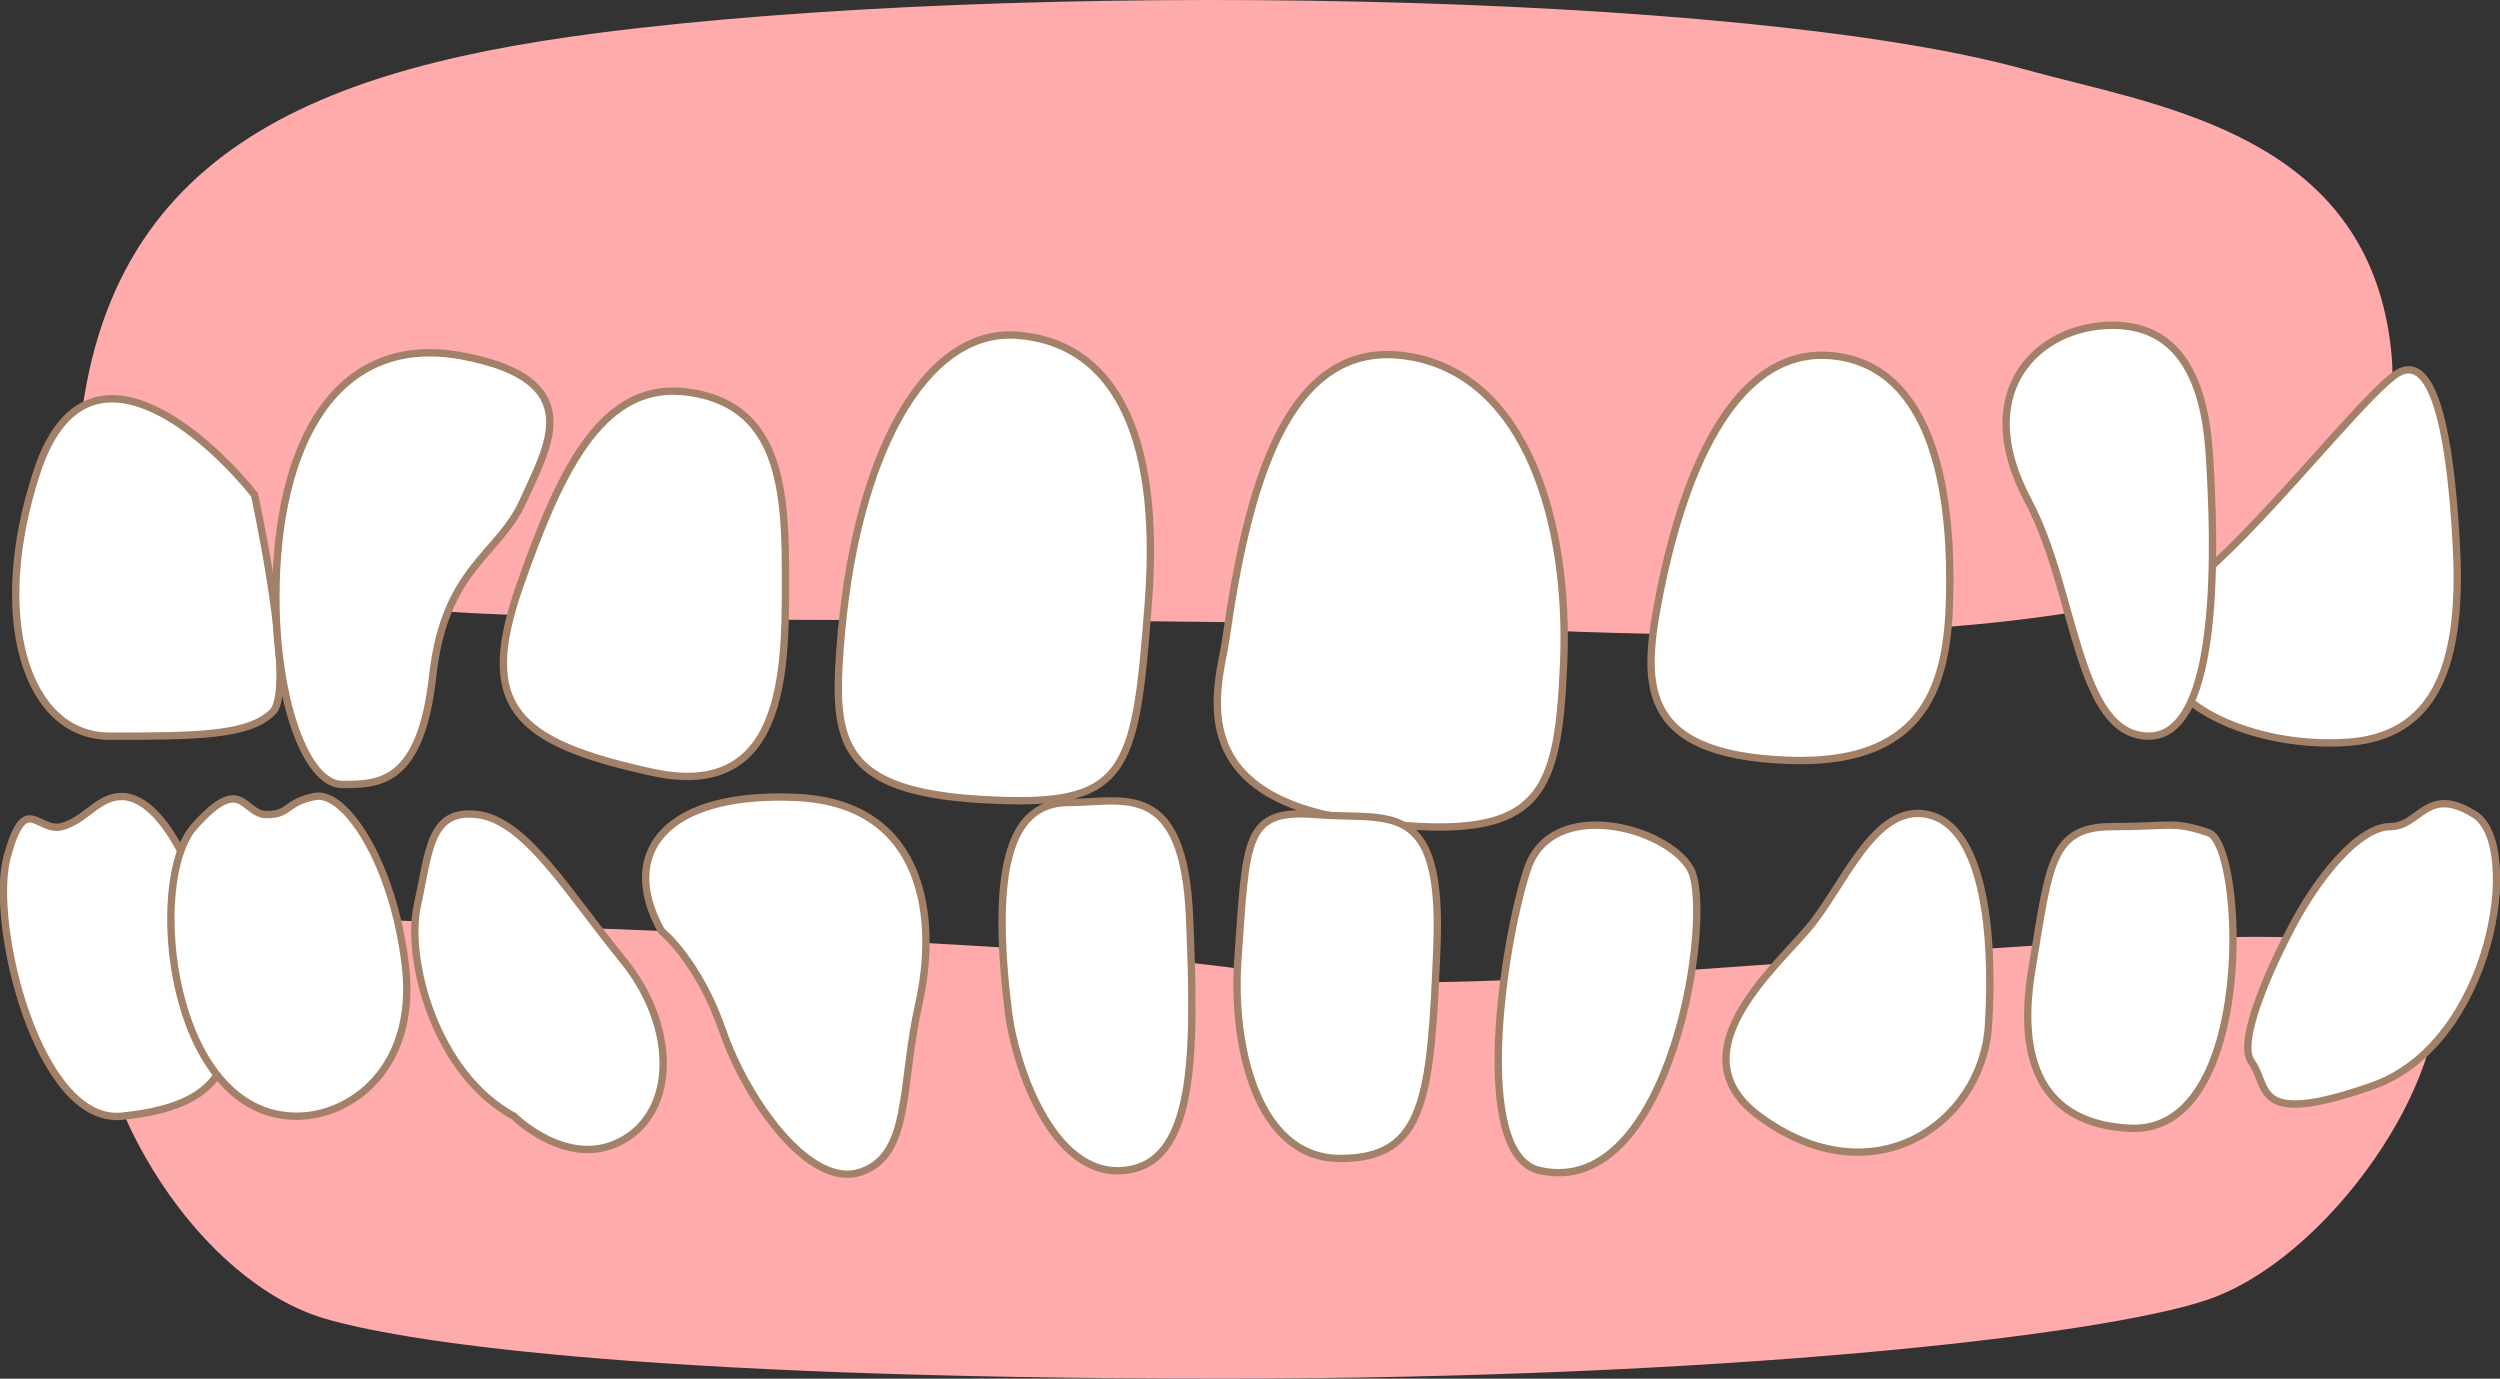
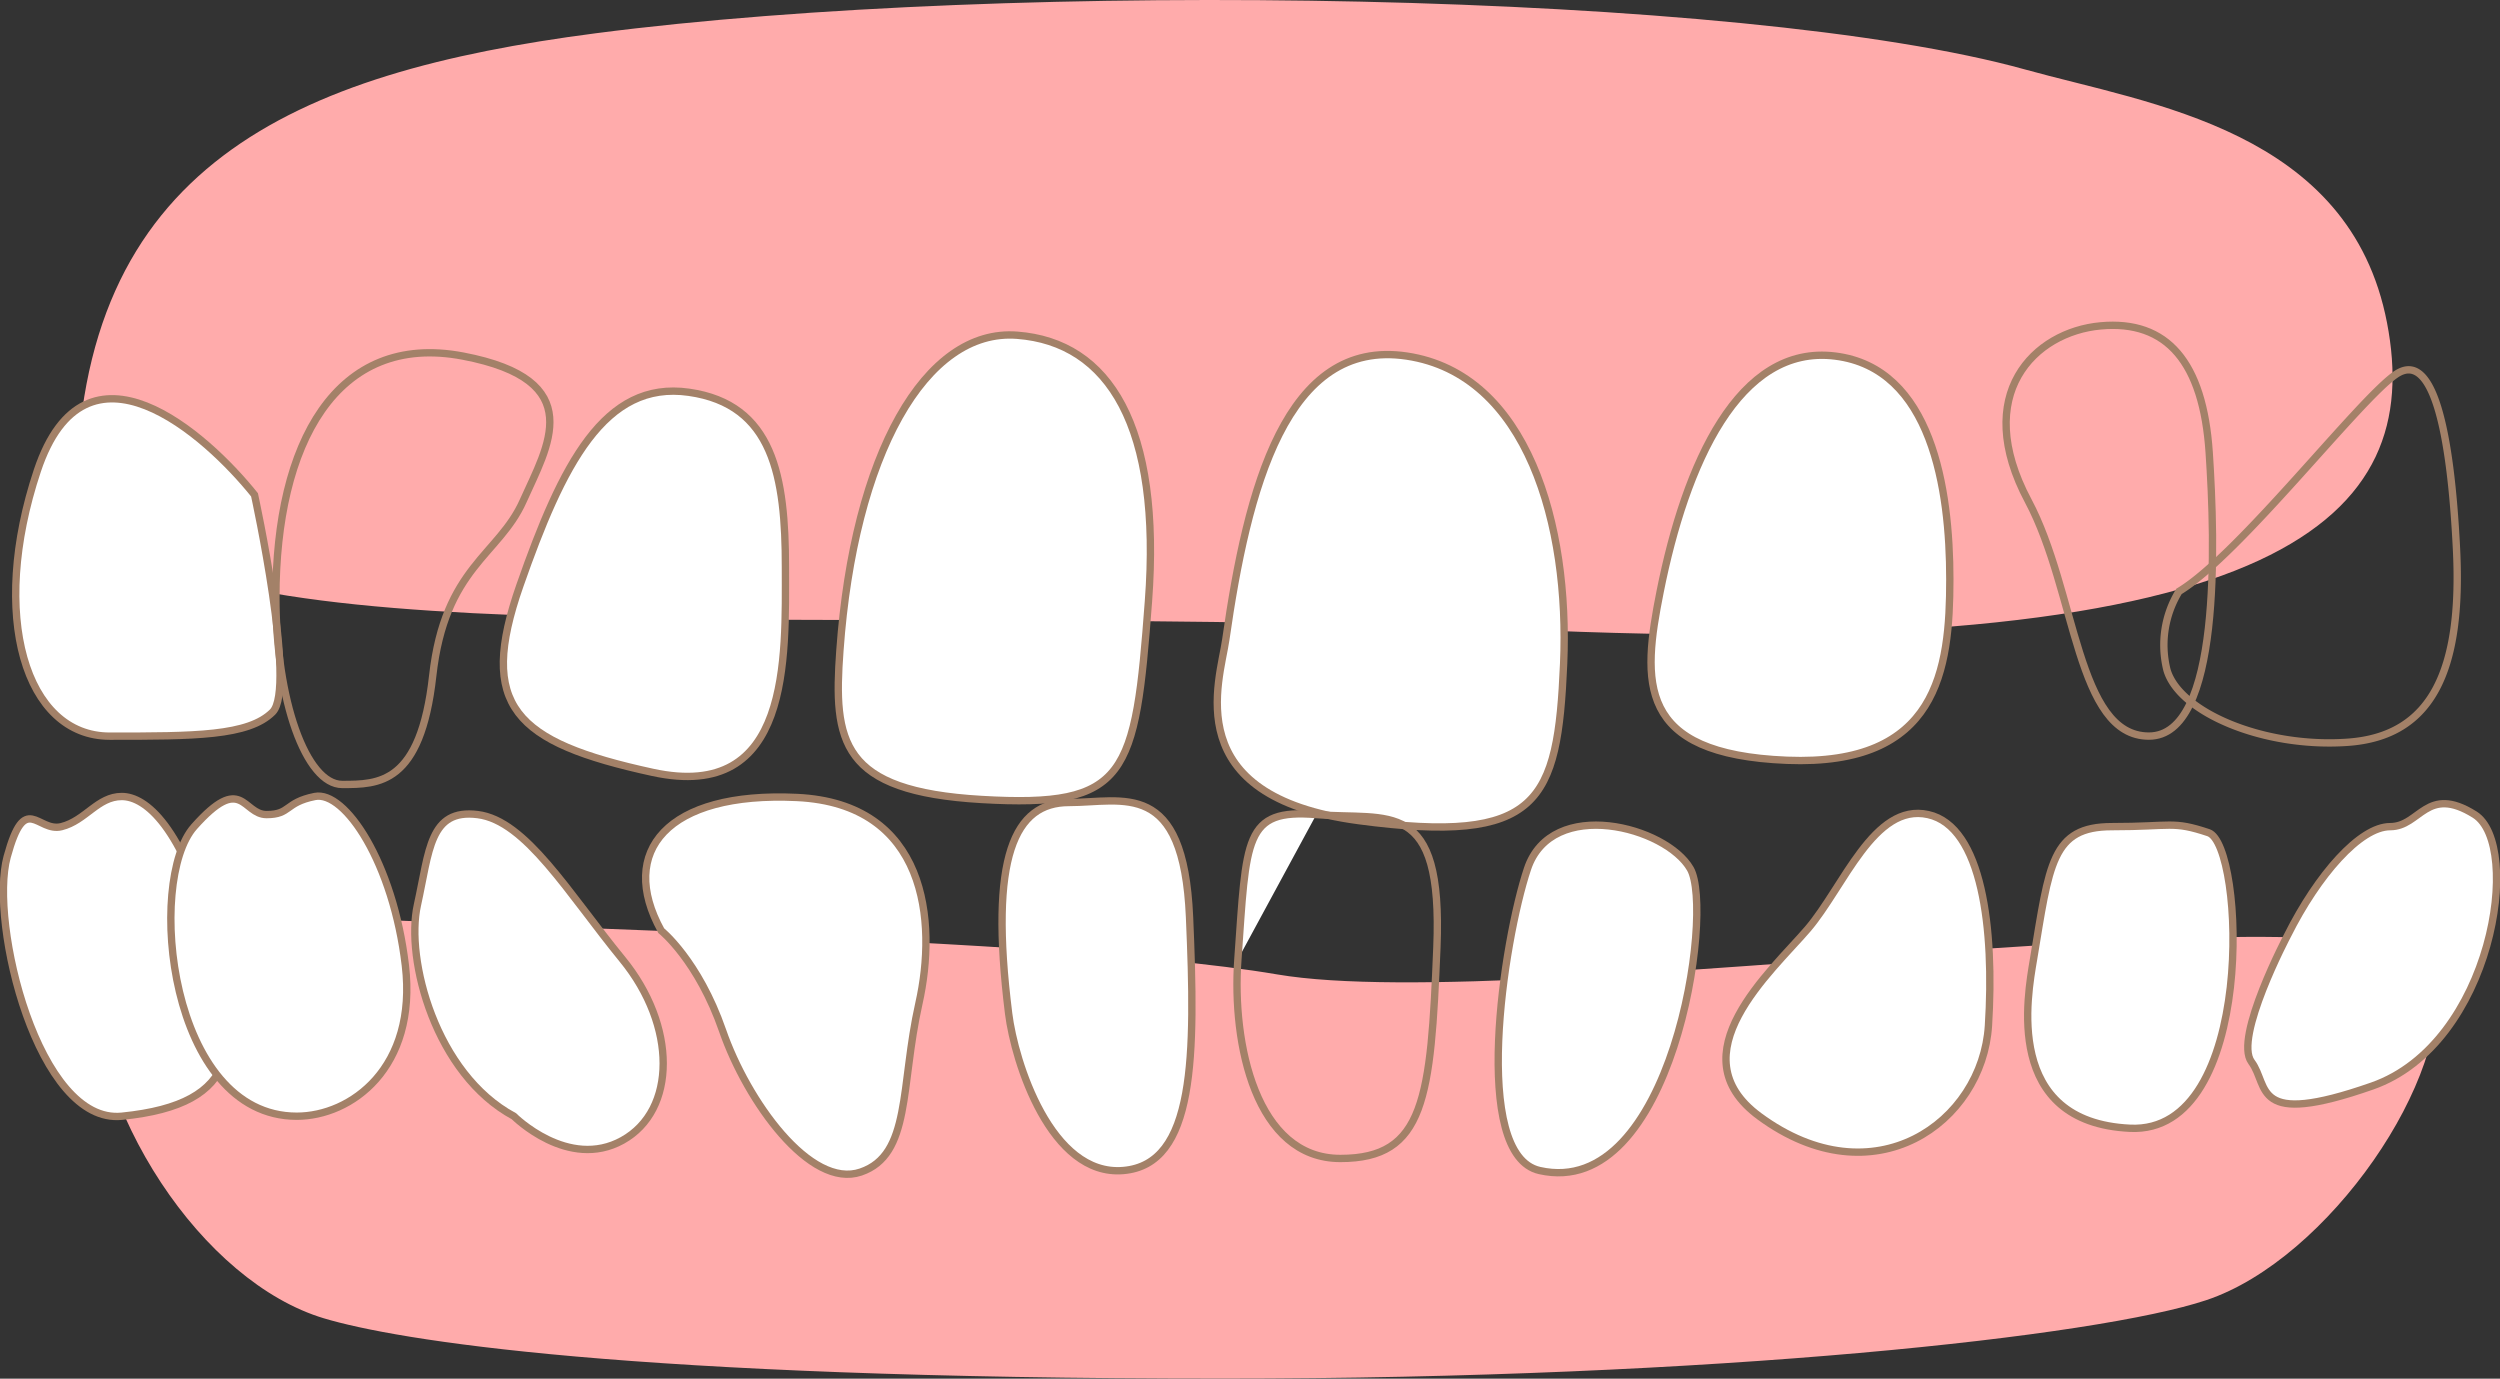
<svg xmlns="http://www.w3.org/2000/svg" width="170" height="93.749" viewBox="0 0 170 93.749">
  <rect x="0" y="0" width="170" height="93.749" fill="#333333" stroke="none" />
  <defs>
    <clipPath id="clip-path">
      <rect id="長方形_881" data-name="長方形 881" width="170" height="93.749" fill="none" />
    </clipPath>
  </defs>
  <g id="img-pedodontics-01" transform="translate(0)">
    <g id="グループ_3173" data-name="グループ 3173" transform="translate(0)" clip-path="url(#clip-path)">
      <path id="パス_20976" data-name="パス 20976" d="M20.928,33.854c0-22.563,14.8-28.92,35.281-31.588,28.329-3.692,78.076-2.872,97.227,2.461,8.508,2.369,22.085,4.1,24.606,17.23S171.32,44.93,120.909,42.879,33.531,44.93,22.188,35.9Z" transform="translate(-15.723 0)" fill="#ffabab" />
      <path id="パス_20977" data-name="パス 20977" d="M24.217,250.566c0,10.674,7.795,22.153,16,24.614,4.894,1.468,20.512,4.1,61.126,4.1,33.64,0,59.485-2.872,66.869-5.333,8.32-2.773,16.82-15.179,15.589-22.153s-61.946,2.872-78.766,0-64.818-3.282-73.022-4.513-7.795,1.231-7.795,3.282" transform="translate(-18.191 -185.534)" fill="#ffabab" />
      <path id="パス_20978" data-name="パス 20978" d="M229.3,113.037c.959-13.307,5.8-21.913,12.052-21.436s9.821,6.193,8.928,18.1-1.444,14.045-11.351,13.468c-9.591-.559-10.076-3.941-9.629-10.133" transform="translate(-172.186 -68.805)" fill="#fff" />
      <path id="パス_20979" data-name="パス 20979" d="M229.3,113.037c.959-13.307,5.8-21.913,12.052-21.436s9.821,6.193,8.928,18.1-1.444,14.045-11.351,13.468C229.336,122.612,228.852,119.23,229.3,113.037Z" transform="translate(-172.186 -68.805)" fill="none" stroke="#a38168" stroke-miterlimit="10" stroke-width="0.5" />
      <path id="パス_20980" data-name="パス 20980" d="M333.4,116.331c1.469-10.282,4.1-20.512,12.307-19.281s11.076,11.487,10.666,20.922-1.641,12.307-13.948,10.666-9.436-9.436-9.025-12.307" transform="translate(-250.046 -72.837)" fill="#fff" />
      <path id="パス_20981" data-name="パス 20981" d="M333.4,116.331c1.469-10.282,4.1-20.512,12.307-19.281s11.076,11.487,10.666,20.922-1.641,12.307-13.948,10.666S332.991,119.2,333.4,116.331Z" transform="translate(-250.046 -72.837)" fill="none" stroke="#a38168" stroke-miterlimit="10" stroke-width="0.5" />
      <path id="パス_20982" data-name="パス 20982" d="M138.752,120.144c2.872-8.2,5.743-13.948,11.487-13.128s6.564,5.743,6.564,11.9.41,16-9.025,13.948-11.9-4.513-9.025-12.717" transform="translate(-103.394 -80.342)" fill="#fff" />
      <path id="パス_20983" data-name="パス 20983" d="M138.752,120.144c2.872-8.2,5.743-13.948,11.487-13.128s6.564,5.743,6.564,11.9.41,16-9.025,13.948S135.88,128.349,138.752,120.144Z" transform="translate(-103.394 -80.342)" fill="none" stroke="#a38168" stroke-miterlimit="10" stroke-width="0.5" />
      <path id="パス_20984" data-name="パス 20984" d="M20.535,115.558c-3.282-4.1-11.487-11.487-14.769-1.641s-.82,18.051,4.923,18.051,9.436,0,11.076-1.641-1.231-14.769-1.231-14.769" transform="translate(-3.228 -81.909)" fill="#fff" />
      <path id="パス_20985" data-name="パス 20985" d="M20.535,115.558c-3.282-4.1-11.487-11.487-14.769-1.641s-.82,18.051,4.923,18.051,9.436,0,11.076-1.641S20.535,115.558,20.535,115.558Z" transform="translate(-3.228 -81.909)" fill="none" stroke="#a38168" stroke-miterlimit="10" stroke-width="0.5" />
      <path id="パス_20986" data-name="パス 20986" d="M452.026,113.183c1.733-8.665,5.333-16.82,11.9-16s7.795,9.025,7.795,15.179-.82,12.718-11.076,12.307-9.846-5.333-8.615-11.487" transform="translate(-339.133 -72.97)" fill="#fff" />
      <path id="パス_20987" data-name="パス 20987" d="M452.026,113.183c1.733-8.665,5.333-16.82,11.9-16s7.795,9.025,7.795,15.179-.82,12.718-11.076,12.307S450.8,119.336,452.026,113.183Z" transform="translate(-339.133 -72.97)" fill="none" stroke="#a38168" stroke-miterlimit="10" stroke-width="0.5" />
-       <path id="パス_20988" data-name="パス 20988" d="M592.594,116.177c4.1-2.462,12.307-13.128,14.769-14.768s3.692,3.692,4.1,11.9-1.641,12.717-7.384,13.128-11.487-2.051-12.307-4.923a6.981,6.981,0,0,1,.82-5.333" transform="translate(-444.421 -75.964)" fill="#fff" />
      <path id="パス_20989" data-name="パス 20989" d="M592.594,116.177c4.1-2.462,12.307-13.128,14.769-14.768s3.692,3.692,4.1,11.9-1.641,12.717-7.384,13.128-11.487-2.051-12.307-4.923A6.981,6.981,0,0,1,592.594,116.177Z" transform="translate(-444.421 -75.964)" fill="none" stroke="#a38168" stroke-miterlimit="10" stroke-width="0.5" />
      <path id="パス_20990" data-name="パス 20990" d="M8.986,239.51c-5.686.569-9.025-13.128-7.795-17.64s2.051-1.641,3.692-2.051,2.461-2.051,4.1-2.051,4.1,2.051,6.154,9.435,2.051,11.487-6.154,12.307" transform="translate(-0.704 -163.606)" fill="#fff" />
      <path id="パス_20991" data-name="パス 20991" d="M8.986,239.51c-5.686.569-9.025-13.128-7.795-17.64s2.051-1.641,3.692-2.051,2.461-2.051,4.1-2.051,4.1,2.051,6.154,9.435S17.19,238.689,8.986,239.51Z" transform="translate(-0.704 -163.606)" fill="none" stroke="#a38168" stroke-miterlimit="10" stroke-width="0.5" />
      <path id="パス_20992" data-name="パス 20992" d="M55.271,239.437c-8.693,0-10.256-16-6.974-19.691s3.282-.82,4.923-.82,1.231-.82,3.282-1.231,5.333,4.513,6.154,11.487-3.692,10.256-7.384,10.256" transform="translate(-35.092 -163.534)" fill="#fff" />
      <path id="パス_20993" data-name="パス 20993" d="M55.271,239.437c-8.693,0-10.256-16-6.974-19.691s3.282-.82,4.923-.82,1.231-.82,3.282-1.231,5.333,4.513,6.154,11.487S58.963,239.437,55.271,239.437Z" transform="translate(-35.092 -163.534)" fill="none" stroke="#a38168" stroke-miterlimit="10" stroke-width="0.5" />
      <path id="パス_20994" data-name="パス 20994" d="M120.159,243.109c-5.333-2.872-7.384-10.666-6.564-14.358s.82-6.564,4.1-6.154,6.154,5.333,9.846,9.846,3.692,10.256,0,12.307-7.384-1.641-7.384-1.641" transform="translate(-85.212 -167.205)" fill="#fff" />
      <path id="パス_20995" data-name="パス 20995" d="M120.159,243.109c-5.333-2.872-7.384-10.666-6.564-14.358s.82-6.564,4.1-6.154,6.154,5.333,9.846,9.846,3.692,10.256,0,12.307S120.159,243.109,120.159,243.109Z" transform="translate(-85.212 -167.205)" fill="none" stroke="#a38168" stroke-miterlimit="10" stroke-width="0.5" />
      <path id="パス_20996" data-name="パス 20996" d="M177.589,227.006c-2.978-5.392.4-9.472,9.221-9.057s9.564,8.392,8.3,14.015-.516,10.285-3.953,11.457-7.731-4.819-9.392-9.611-4.181-6.8-4.181-6.8" transform="translate(-132.626 -163.721)" fill="#fff" />
      <path id="パス_20997" data-name="パス 20997" d="M177.589,227.006c-2.978-5.392.4-9.472,9.221-9.057s9.564,8.392,8.3,14.015-.516,10.285-3.953,11.457-7.731-4.819-9.392-9.611S177.589,227.006,177.589,227.006Z" transform="translate(-132.626 -163.721)" fill="none" stroke="#a38168" stroke-miterlimit="10" stroke-width="0.5" />
      <path id="パス_20998" data-name="パス 20998" d="M274.419,233.444c-1.339-10.708.41-14.358,4.1-14.358s7.795-1.641,8.2,7.795.41,16.82-4.513,17.23-7.384-7.384-7.795-10.666" transform="translate(-205.831 -164.515)" fill="#fff" />
      <path id="パス_20999" data-name="パス 20999" d="M274.419,233.444c-1.339-10.708.41-14.358,4.1-14.358s7.795-1.641,8.2,7.795.41,16.82-4.513,17.23S274.829,236.726,274.419,233.444Z" transform="translate(-205.831 -164.515)" fill="none" stroke="#a38168" stroke-miterlimit="10" stroke-width="0.5" />
-       <path id="パス_21000" data-name="パス 21000" d="M338.27,232.411c.587-8.225.41-10.256,5.333-9.846s8.615-1.231,8.2,9.025-.82,14.359-6.564,14.359-7.384-7.795-6.974-13.538" transform="translate(-254.094 -167.173)" fill="#fff" />
+       <path id="パス_21000" data-name="パス 21000" d="M338.27,232.411c.587-8.225.41-10.256,5.333-9.846" transform="translate(-254.094 -167.173)" fill="#fff" />
      <path id="パス_21001" data-name="パス 21001" d="M338.27,232.411c.587-8.225.41-10.256,5.333-9.846s8.615-1.231,8.2,9.025-.82,14.359-6.564,14.359S337.859,238.154,338.27,232.411Z" transform="translate(-254.094 -167.173)" fill="none" stroke="#a38168" stroke-miterlimit="10" stroke-width="0.5" />
      <path id="パス_21002" data-name="パス 21002" d="M412.437,249.094c-4.682-1.064-2.461-15.589-.82-20.512s9.436-2.872,11.077,0-1.231,22.563-10.256,20.512" transform="translate(-307.749 -169.499)" fill="#fff" />
      <path id="パス_21003" data-name="パス 21003" d="M412.437,249.094c-4.682-1.064-2.461-15.589-.82-20.512s9.436-2.872,11.077,0S421.462,251.146,412.437,249.094Z" transform="translate(-307.749 -169.499)" fill="none" stroke="#a38168" stroke-miterlimit="10" stroke-width="0.5" />
      <path id="パス_21004" data-name="パス 21004" d="M474.165,242.987c-5.682-4.187.82-9.846,3.282-12.717s4.513-8.615,8.2-7.795,4.513,7.795,4.1,14.358-7.795,11.9-15.589,6.154" transform="translate(-354.533 -167.084)" fill="#fff" />
      <path id="パス_21005" data-name="パス 21005" d="M474.165,242.987c-5.682-4.187.82-9.846,3.282-12.717s4.513-8.615,8.2-7.795,4.513,7.795,4.1,14.358S481.959,248.731,474.165,242.987Z" transform="translate(-354.533 -167.084)" fill="none" stroke="#a38168" stroke-miterlimit="10" stroke-width="0.5" />
      <path id="パス_21006" data-name="パス 21006" d="M554.789,234.729c1.081-6.487,1.231-9.025,5.333-9.025s4.1-.41,6.564.41,3.282,20.512-5.333,20.1-6.974-9.025-6.564-11.487" transform="translate(-416.51 -169.492)" fill="#fff" />
      <path id="パス_21007" data-name="パス 21007" d="M554.789,234.729c1.081-6.487,1.231-9.025,5.333-9.025s4.1-.41,6.564.41,3.282,20.512-5.333,20.1S554.379,237.191,554.789,234.729Z" transform="translate(-416.51 -169.492)" fill="none" stroke="#a38168" stroke-miterlimit="10" stroke-width="0.5" />
      <path id="パス_21008" data-name="パス 21008" d="M617.263,228.688c2.051-4.1,4.923-7.384,6.974-7.384s2.462-2.872,5.743-.821,1.231,15.589-6.974,18.461-6.974,0-8.2-1.641,2.462-8.615,2.462-8.615" transform="translate(-461.705 -165.092)" fill="#fff" />
      <path id="パス_21009" data-name="パス 21009" d="M617.263,228.688c2.051-4.1,4.923-7.384,6.974-7.384s2.462-2.872,5.743-.821,1.231,15.589-6.974,18.461-6.974,0-8.2-1.641S617.263,228.688,617.263,228.688Z" transform="translate(-461.705 -165.092)" fill="none" stroke="#a38168" stroke-miterlimit="10" stroke-width="0.5" />
-       <path id="パス_21010" data-name="パス 21010" d="M75.434,113.09c0-10.459,4.1-18.051,12.716-16.41a16.333,16.333,0,0,1,2.9.816c5.047,1.887,2.646,5.777,1.2,9.03-1.641,3.692-5.333,4.513-6.153,11.9s-3.692,7.384-6.153,7.384-4.512-5.743-4.512-12.717" transform="translate(-56.673 -72.467)" fill="#fff" />
      <path id="パス_21011" data-name="パス 21011" d="M75.434,113.09c0-10.459,4.1-18.051,12.716-16.41s5.743,6.154,4.1,9.846-5.333,4.513-6.153,11.9-3.692,7.384-6.153,7.384S75.434,120.064,75.434,113.09Z" transform="translate(-56.673 -72.467)" fill="none" stroke="#a38168" stroke-miterlimit="10" stroke-width="0.5" />
-       <path id="パス_21012" data-name="パス 21012" d="M549.985,100.889c-3.861-7.239.41-11.487,4.923-11.9s6.974,2.461,7.384,8.615.82,19.281-4.1,19.281-4.923-9.846-8.2-16" transform="translate(-412.067 -66.83)" fill="#fff" />
      <path id="パス_21013" data-name="パス 21013" d="M549.985,100.889c-3.861-7.239.41-11.487,4.923-11.9s6.974,2.461,7.384,8.615.82,19.281-4.1,19.281S553.267,107.043,549.985,100.889Z" transform="translate(-412.067 -66.83)" fill="none" stroke="#a38168" stroke-miterlimit="10" stroke-width="0.5" />
    </g>
  </g>
</svg>